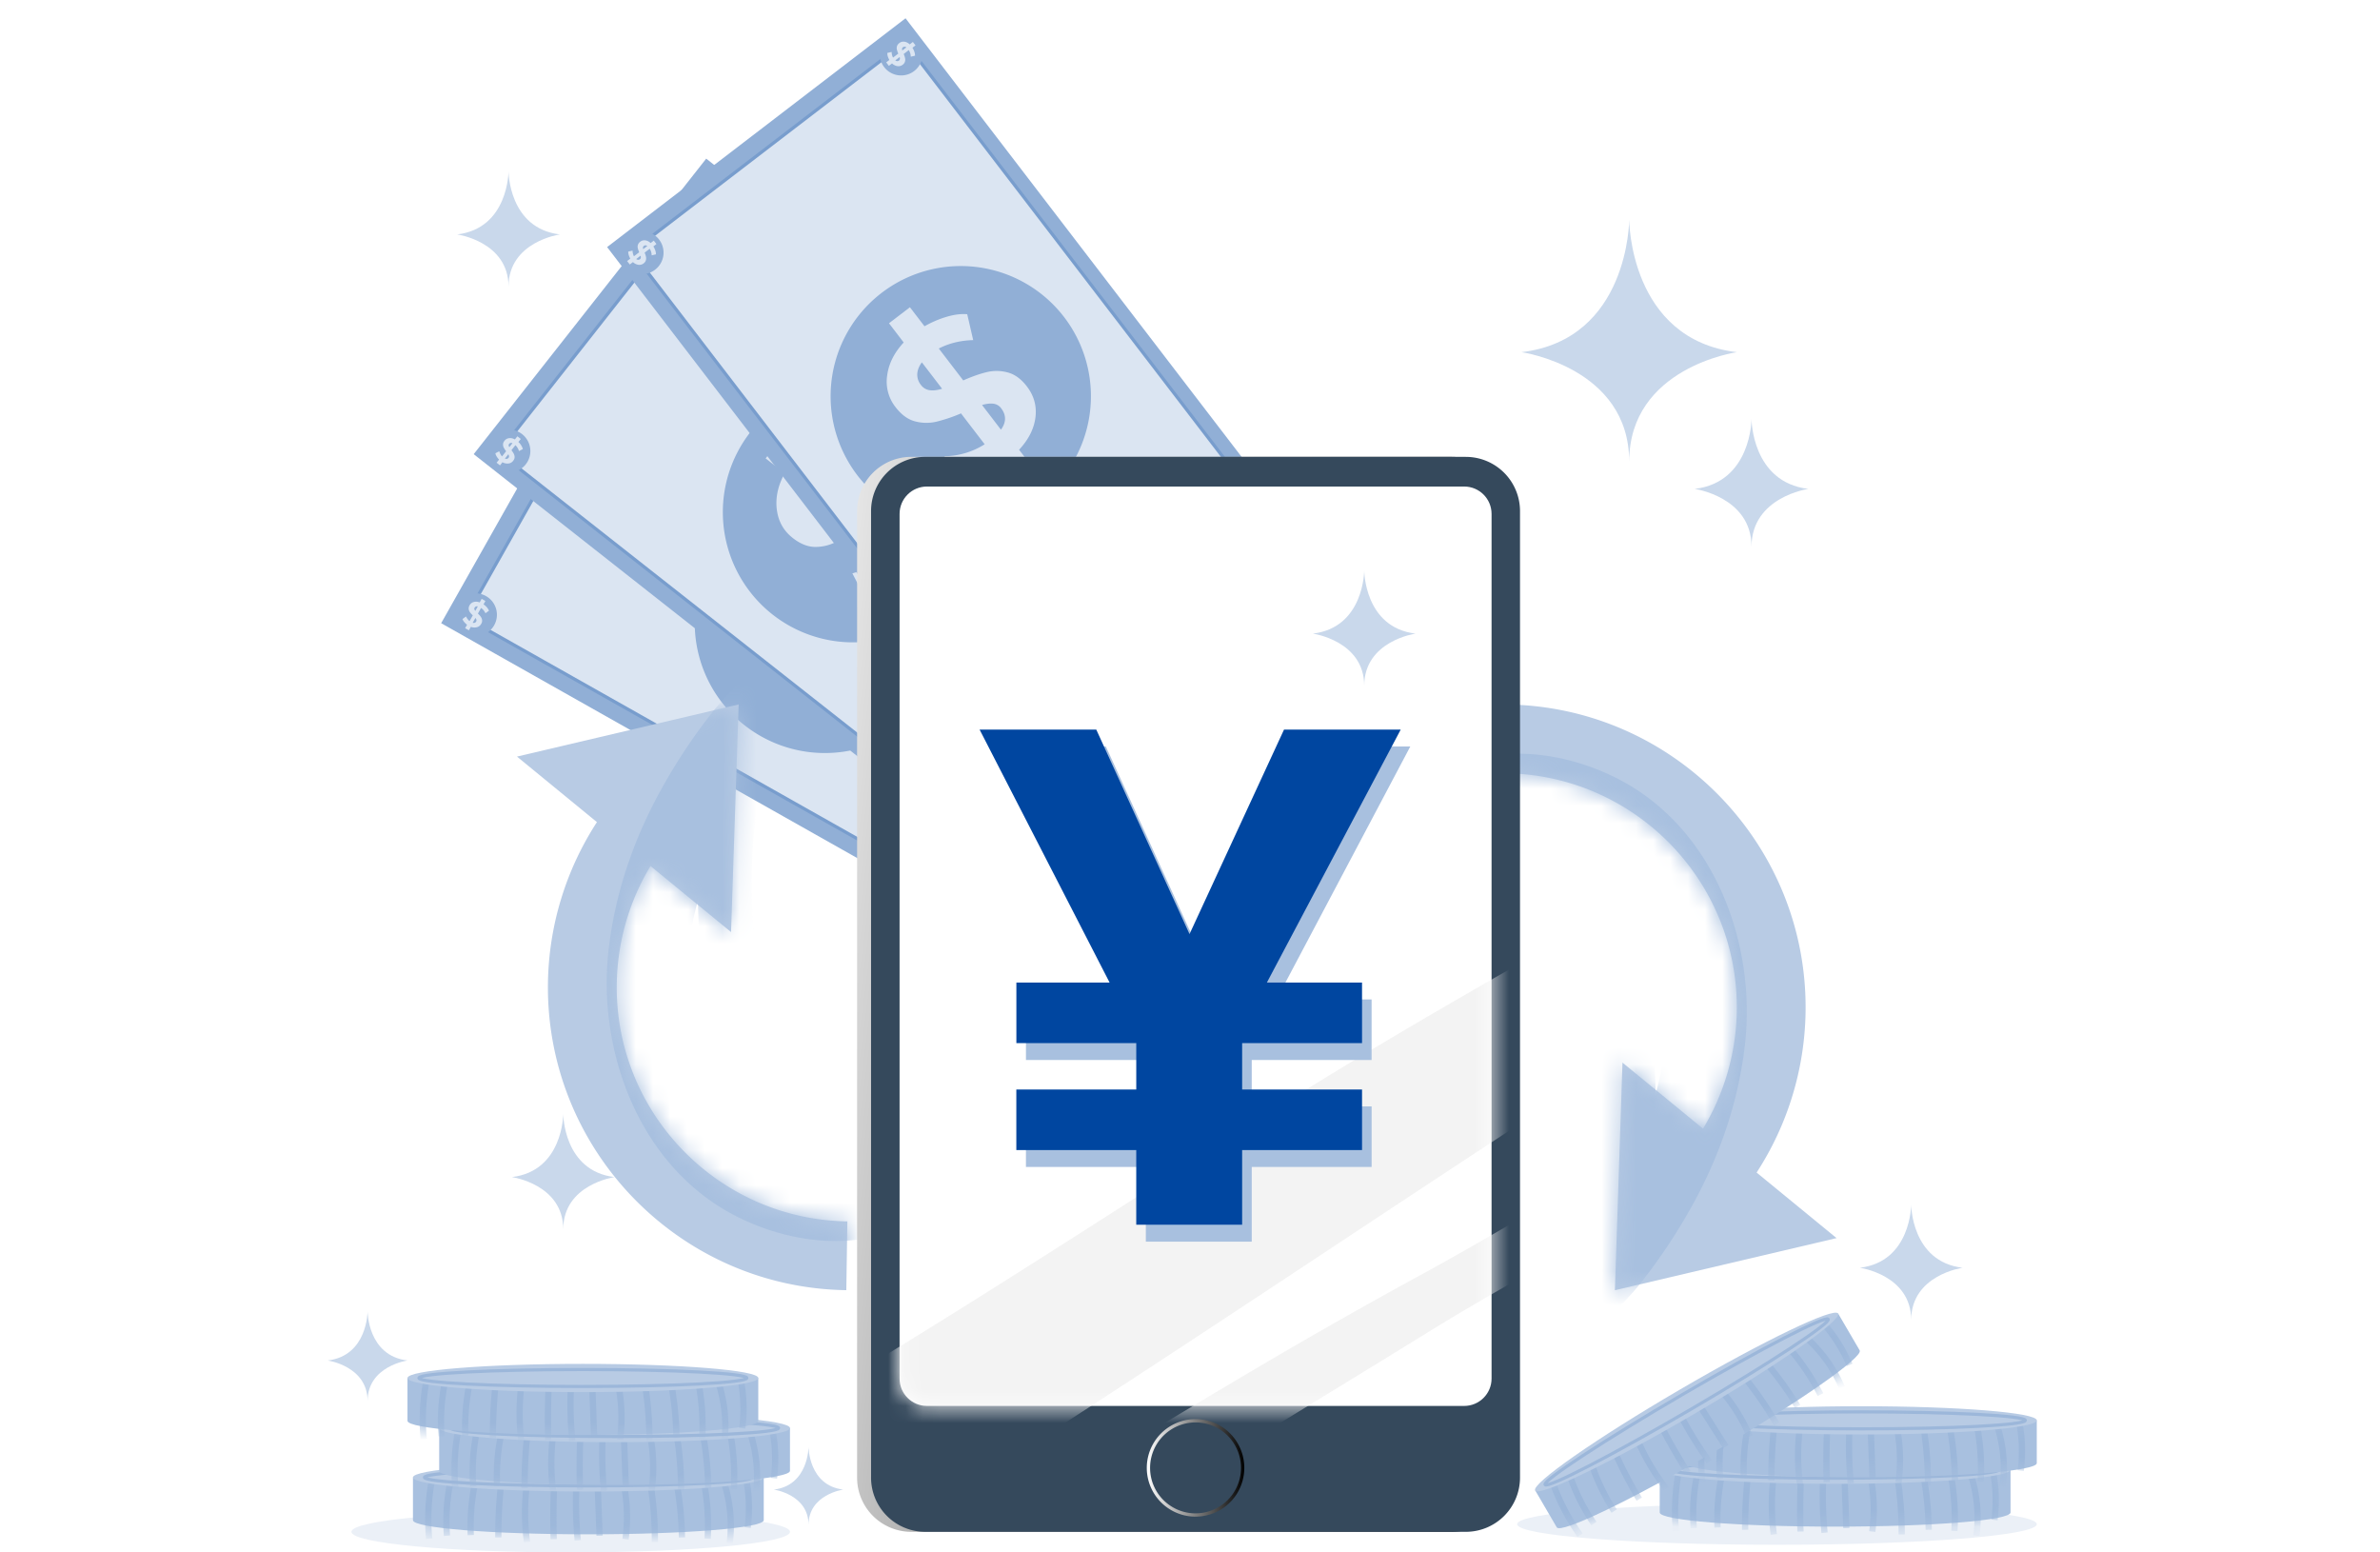
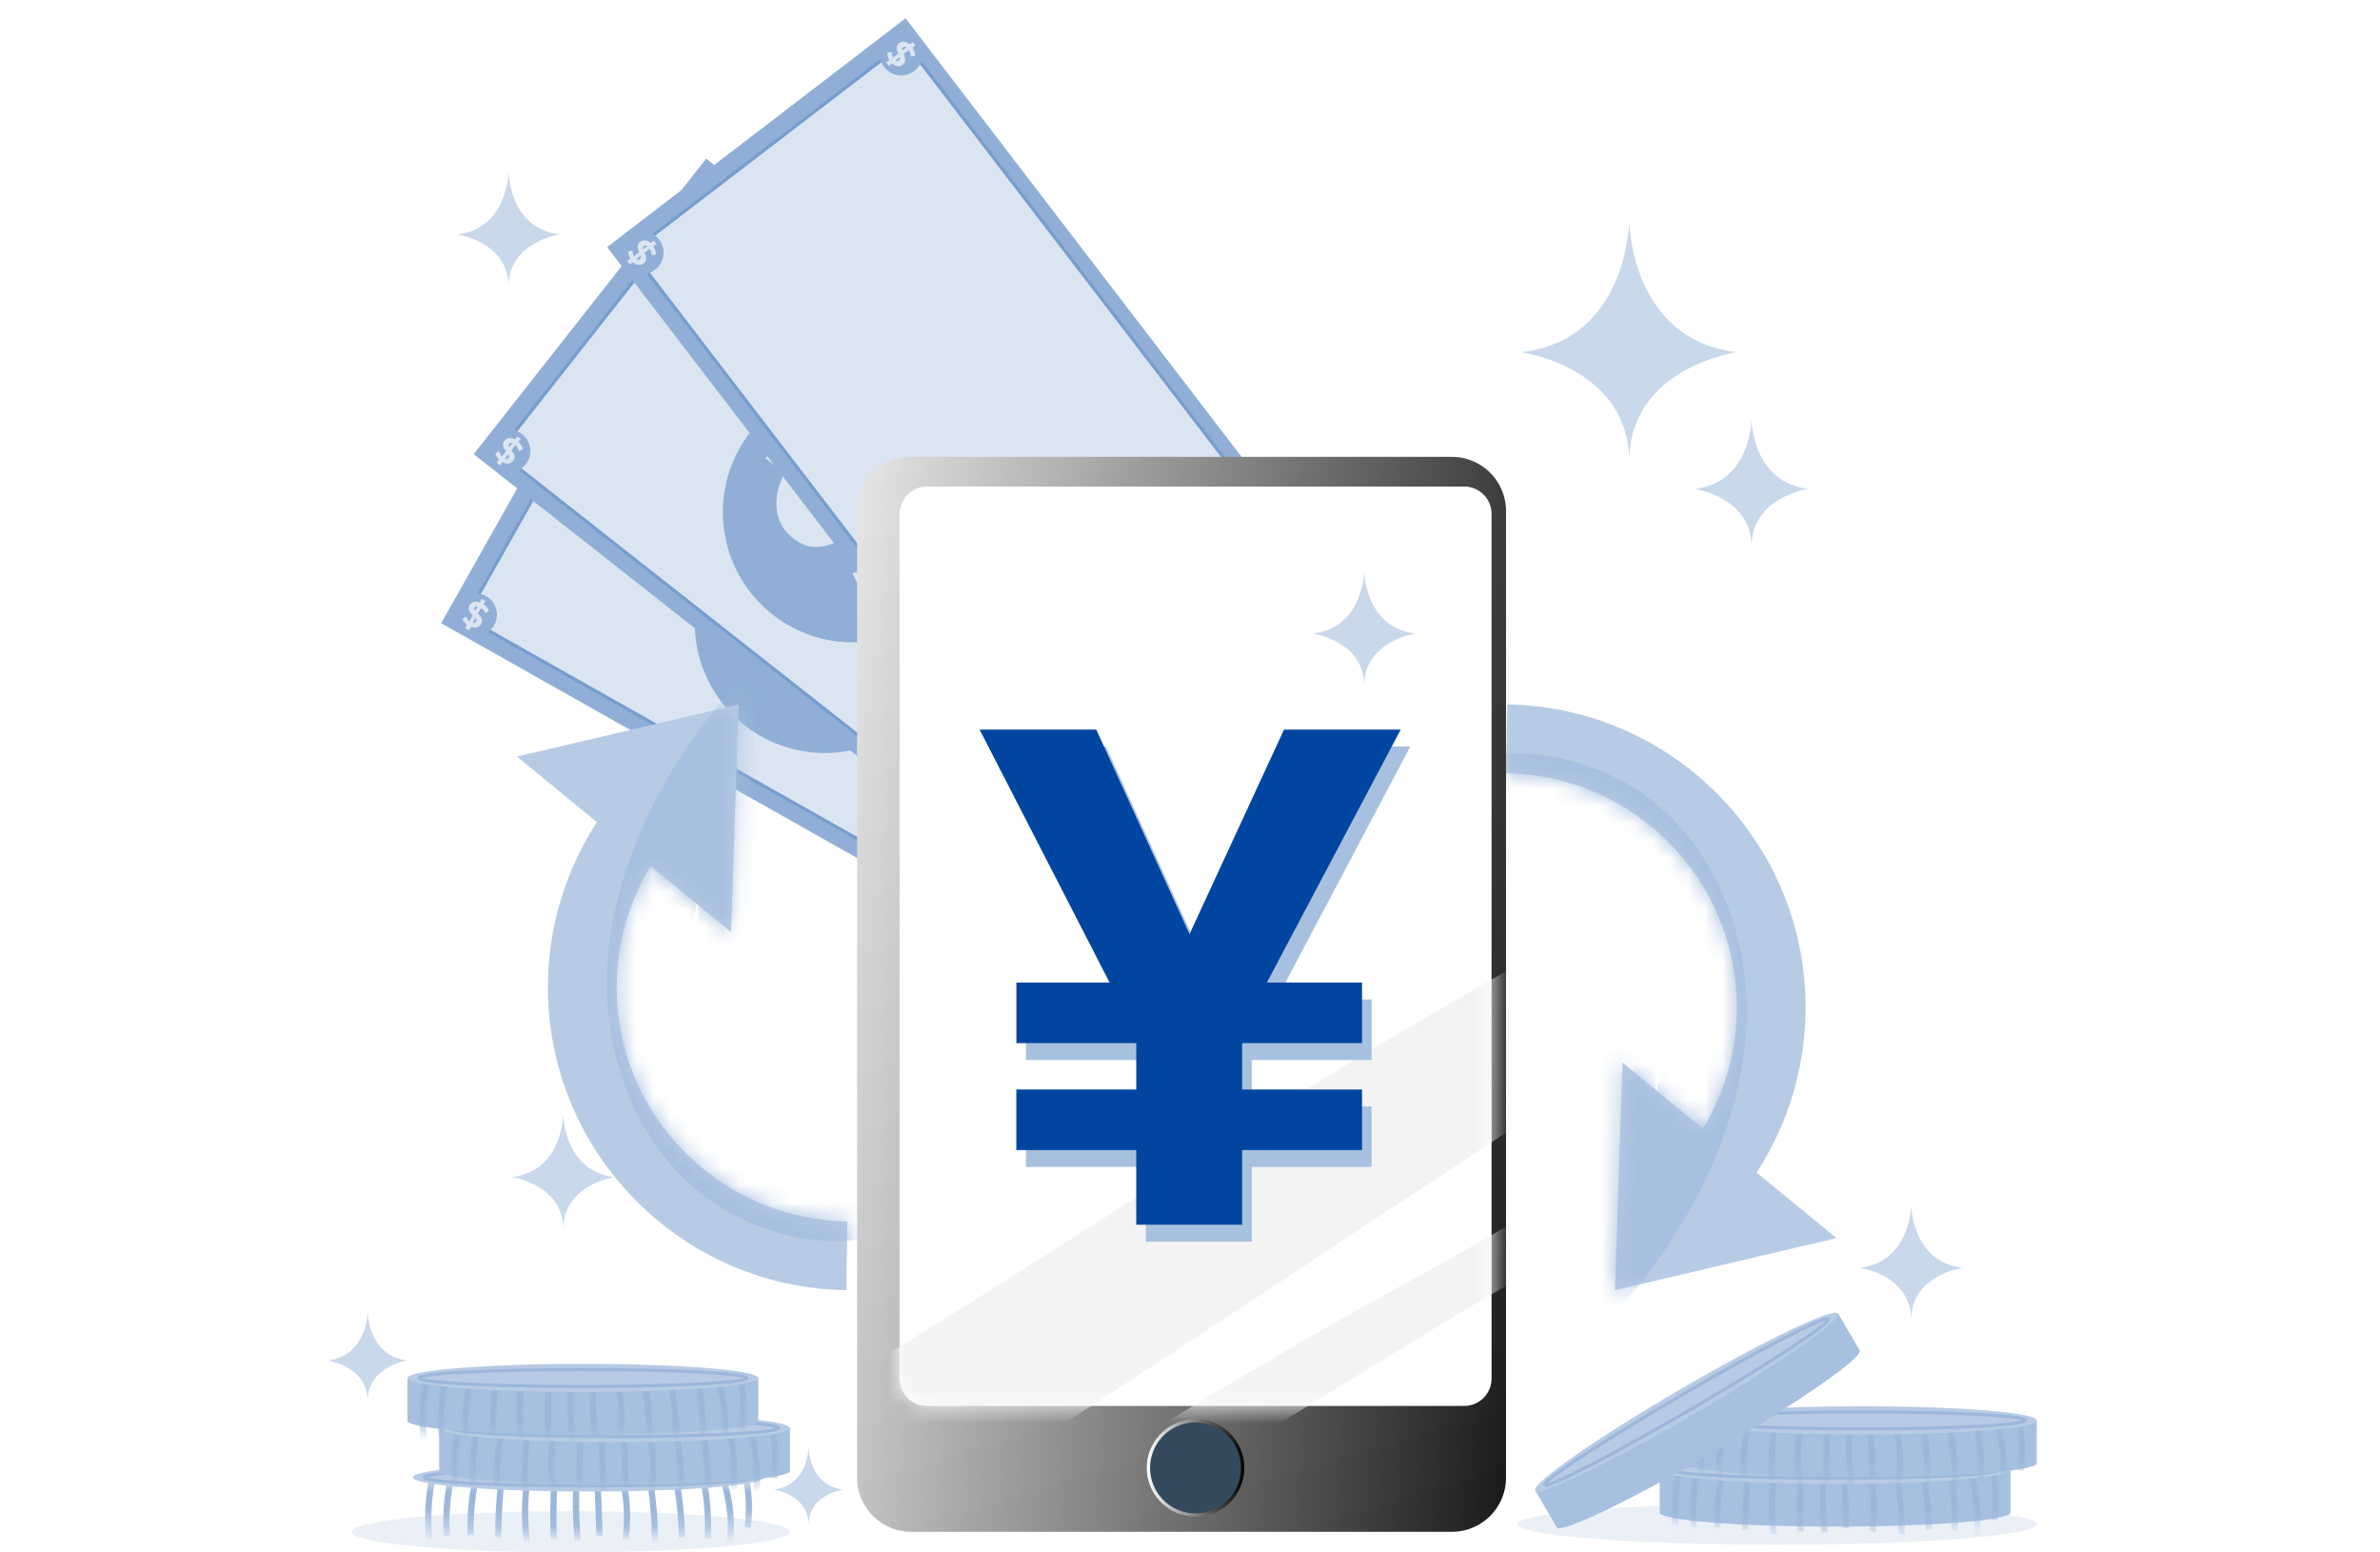
<svg xmlns="http://www.w3.org/2000/svg" width="138" height="90" viewBox="0 0 138 90" fill="none">
  <g clip-path="url(#hh9kkrww3a)">
    <g filter="url(#d0efwxyhub)">
      <path d="M36.508 16.082 25.792 35.07l33.881 19.122 10.716-18.987-33.88-19.122z" fill="#91AFD6" />
      <path d="m37.024 17.362-9.813 17.387 31.85 17.975 9.813-17.387-31.85-17.975z" fill="#DBE5F2" stroke="#789DCD" stroke-width=".187" stroke-miterlimit="10" />
      <path d="M49.937 42.355a7.547 7.547 0 1 0-3.79-14.611 7.547 7.547 0 0 0 3.79 14.611z" fill="#91AFD6" />
      <path d="M52.516 34.421c.18.639.136 1.336-.138 2.093l1.232.696-.75 1.33-1.19-.67c-.662.95-1.398 1.592-2.212 1.93l-.907-1.246a4.458 4.458 0 0 0 1.866-1.55l-1.964-1.109c-.41.42-.787.755-1.128 1.003a2.568 2.568 0 0 1-1.148.467c-.424.063-.88-.043-1.365-.319-.59-.332-.976-.83-1.162-1.497-.187-.666-.142-1.376.131-2.133l-1.221-.69.75-1.329 1.211.683c.293-.382.613-.719.965-1.01.352-.29.698-.491 1.04-.606l.907 1.245c-.674.31-1.221.721-1.644 1.23l2.03 1.145a8.055 8.055 0 0 1 1.081-.986 2.459 2.459 0 0 1 1.124-.452c.416-.057.861.047 1.334.314.59.333.974.819 1.156 1.457l.002.004zm-6.258.948c.2-.055.407-.174.626-.358l-1.68-.948c-.066.27-.06.51.017.72.077.213.225.38.443.503a.76.76 0 0 0 .594.083zm4.22-.66a.651.651 0 0 0-.515-.067c-.176.049-.37.159-.581.326l1.571.887c.119-.518-.038-.9-.475-1.145z" fill="#DBE5F2" />
      <path d="M26.7 33.968a1.243 1.243 0 1 1 .47 1.694 1.242 1.242 0 0 1-.47-1.694z" fill="#91AFD6" />
      <path d="M27.68 33.84a.562.562 0 0 1 .345.024l.115-.204.218.123-.11.195a.849.849 0 0 1 .318.365l-.206.15a.736.736 0 0 0-.254-.307l-.183.324c.07.068.126.13.166.187.04.057.066.119.076.189a.342.342 0 0 1-.053.224.391.391 0 0 1-.246.191.58.58 0 0 1-.352-.02l-.114.2-.219-.122.113-.2a.987.987 0 0 1-.166-.159.514.514 0 0 1-.1-.172l.206-.15c.051.11.119.201.204.271l.189-.335a1.328 1.328 0 0 1-.164-.178.39.39 0 0 1-.074-.184.368.368 0 0 1 .051-.22.39.39 0 0 1 .24-.192zm.157 1.03a.293.293 0 0 0-.06-.103l-.157.278c.045.01.085.01.119-.002a.16.16 0 0 0 .083-.072.115.115 0 0 0 .012-.098l.003-.002zm-.109-.695a.108.108 0 0 0-.01.085.27.27 0 0 0 .053.096l.146-.26c-.085-.018-.148.007-.189.08z" fill="#DBE5F2" />
      <path d="M36.003 17.484a1.242 1.242 0 1 1 2.165 1.224 1.242 1.242 0 1 1-2.165-1.224z" fill="#91AFD6" />
      <path d="M36.985 17.36a.562.562 0 0 1 .345.022l.115-.203.218.123-.11.195a.85.85 0 0 1 .318.365l-.206.15a.736.736 0 0 0-.254-.307l-.182.324c.07.068.125.13.165.187.04.057.066.119.076.188a.342.342 0 0 1-.053.225.392.392 0 0 1-.246.191.58.58 0 0 1-.352-.021l-.114.201-.219-.123.113-.199a.987.987 0 0 1-.166-.159.515.515 0 0 1-.1-.172l.206-.15c.051.11.12.201.204.271l.189-.335a1.333 1.333 0 0 1-.163-.178.392.392 0 0 1-.075-.184.37.37 0 0 1 .051-.221.39.39 0 0 1 .24-.19zm.157 1.03a.293.293 0 0 0-.06-.104l-.157.278c.045.01.085.01.12-.003a.16.16 0 0 0 .082-.072.115.115 0 0 0 .013-.097l.002-.002zm-.109-.696a.109.109 0 0 0-.01.085c.008.03.025.061.053.095l.146-.258c-.085-.02-.148.006-.189.078z" fill="#DBE5F2" />
      <path d="M58.188 51.742a1.242 1.242 0 1 1 .47 1.694 1.243 1.243 0 0 1-.47-1.694z" fill="#91AFD6" />
      <path d="M59.168 51.615a.562.562 0 0 1 .346.023l.114-.203.219.123-.11.195a.849.849 0 0 1 .318.365l-.206.15a.735.735 0 0 0-.255-.307l-.182.324c.07.068.125.13.166.187.04.057.065.118.076.188a.341.341 0 0 1-.053.225.391.391 0 0 1-.246.191.579.579 0 0 1-.352-.021l-.115.201-.218-.123.112-.199a.983.983 0 0 1-.165-.159.515.515 0 0 1-.1-.172l.206-.15c.05.11.119.201.203.271l.19-.335a1.335 1.335 0 0 1-.164-.178.392.392 0 0 1-.074-.184.369.369 0 0 1 .05-.221.39.39 0 0 1 .24-.19zm.157 1.03a.293.293 0 0 0-.06-.103l-.156.278c.044.01.085.01.119-.003a.16.16 0 0 0 .082-.072.115.115 0 0 0 .013-.097l.002-.002zm-.108-.695a.109.109 0 0 0-.01.085c.008.03.025.061.052.095l.147-.258c-.085-.02-.149.006-.189.078z" fill="#DBE5F2" />
      <path d="M67.494 35.259a1.242 1.242 0 0 1 1.694-.47c.598.336.81 1.096.47 1.694-.338.598-1.096.81-1.694.47a1.242 1.242 0 0 1-.47-1.694z" fill="#91AFD6" />
      <path d="M68.473 35.134a.562.562 0 0 1 .346.023l.115-.203.218.123-.11.195a.848.848 0 0 1 .318.365l-.206.15a.736.736 0 0 0-.254-.307l-.183.324c.07.068.125.13.166.187.04.057.065.118.076.188a.342.342 0 0 1-.053.225.391.391 0 0 1-.246.191.58.58 0 0 1-.352-.021l-.115.201-.218-.123.113-.199a.98.98 0 0 1-.166-.16.515.515 0 0 1-.1-.17l.206-.151c.051.11.119.201.204.271l.188-.335a1.328 1.328 0 0 1-.163-.178.392.392 0 0 1-.074-.185.369.369 0 0 1 .05-.22.39.39 0 0 1 .24-.191zm.157 1.03a.294.294 0 0 0-.059-.103l-.157.278c.045.01.085.01.119-.003a.16.16 0 0 0 .082-.072.115.115 0 0 0 .013-.097l.002-.002zm-.108-.695a.108.108 0 0 0-.01.085c.008.03.025.061.053.095l.146-.258c-.085-.02-.148.006-.189.078z" fill="#DBE5F2" />
    </g>
    <g filter="url(#05bstb5ypc)">
      <path d="M41.16 8.137 27.678 25.27 58.25 49.33l13.482-17.133L41.16 8.137z" fill="#91AFD6" />
      <path d="M41.475 9.48 29.128 25.17l28.74 22.616 12.347-15.69-28.74-22.617z" fill="#DBE5F2" stroke="#789DCD" stroke-width=".187" stroke-miterlimit="10" />
      <path d="M50.115 36.167a7.547 7.547 0 1 0-.887-15.068 7.547 7.547 0 0 0 .887 15.068z" fill="#91AFD6" />
      <path d="M54.187 28.698c.08.66-.07 1.342-.456 2.048l1.111.876-.945 1.2-1.073-.844c-.798.838-1.625 1.362-2.48 1.572l-.708-1.37a4.474 4.474 0 0 0 2.08-1.247l-1.77-1.393c-.469.354-.89.625-1.266.82a2.567 2.567 0 0 1-1.205.287c-.428-.002-.863-.176-1.302-.522-.532-.418-.837-.971-.92-1.656-.083-.685.07-1.383.456-2.089l-1.103-.867.946-1.2 1.092.858a6.314 6.314 0 0 1 1.107-.85c.392-.233.766-.382 1.12-.441l.708 1.37c-.712.203-1.317.526-1.811.965l1.83 1.44a7.98 7.98 0 0 1 1.22-.81c.366-.19.76-.28 1.18-.274.42.006.845.178 1.27.513.533.418.838.957.921 1.616l-.002-.002zm-6.33-.017c.206-.023.43-.11.674-.259l-1.516-1.192c-.106.257-.138.497-.093.715a.95.95 0 0 0 .36.564.75.75 0 0 0 .573.172h.002zm4.27-.01a.657.657 0 0 0-.497-.147c-.183.021-.39.1-.624.235l1.417 1.116c.197-.494.097-.895-.295-1.205z" fill="#DBE5F2" />
      <path d="M28.742 24.319a1.244 1.244 0 1 1 1.955 1.54 1.244 1.244 0 0 1-1.955-1.54z" fill="#91AFD6" />
      <path d="M29.73 24.342c.108-.013.22.01.337.074l.145-.182.197.155-.14.176a.85.85 0 0 1 .259.41l-.225.116a.752.752 0 0 0-.206-.344l-.229.293c.057.076.104.146.136.208a.424.424 0 0 1 .046.199c0 .072-.03.142-.087.214a.388.388 0 0 1-.273.15.568.568 0 0 1-.344-.073l-.142.182-.197-.155.142-.18a1.02 1.02 0 0 1-.14-.183.507.507 0 0 1-.072-.184l.225-.117a.778.778 0 0 0 .159.3l.237-.302a1.363 1.363 0 0 1-.133-.201.389.389 0 0 1-.045-.195c0-.07.03-.14.085-.21a.383.383 0 0 1 .267-.15h-.002zm-.002 1.044a.3.3 0 0 0-.042-.11l-.198.25c.043.016.081.023.12.014a.155.155 0 0 0 .093-.06.123.123 0 0 0 .027-.095zm0-.704a.108.108 0 0 0-.023.082c.004.03.017.064.038.102l.184-.233c-.08-.032-.148-.017-.199.049z" fill="#DBE5F2" />
      <path d="M40.446 9.445a1.244 1.244 0 1 1 1.955 1.54 1.244 1.244 0 0 1-1.956-1.54z" fill="#91AFD6" />
      <path d="M41.434 9.468c.108-.012.22.011.337.075l.144-.183.197.155-.14.176a.85.85 0 0 1 .26.41l-.226.116a.752.752 0 0 0-.205-.344l-.23.293c.058.076.105.146.136.208a.425.425 0 0 1 .047.2c0 .07-.03.141-.087.213a.388.388 0 0 1-.274.15.57.57 0 0 1-.343-.073l-.142.182-.197-.155.142-.18a1.016 1.016 0 0 1-.14-.182.506.506 0 0 1-.072-.185l.224-.116a.779.779 0 0 0 .16.299l.237-.302a1.363 1.363 0 0 1-.134-.201.389.389 0 0 1-.044-.195c0-.07.03-.14.085-.21a.383.383 0 0 1 .267-.15h-.002zm-.002 1.044a.3.3 0 0 0-.043-.11l-.197.25c.042.017.08.023.119.014a.155.155 0 0 0 .093-.059.124.124 0 0 0 .028-.095zm0-.704a.108.108 0 0 0-.024.082c.005.03.017.064.038.102l.185-.233c-.08-.032-.148-.017-.2.049z" fill="#DBE5F2" />
      <path d="M57.156 46.68a1.244 1.244 0 1 1 1.955 1.54 1.244 1.244 0 0 1-1.955-1.54z" fill="#91AFD6" />
      <path d="M58.144 46.704c.108-.013.22.01.337.074l.144-.182.198.155-.14.175a.85.85 0 0 1 .258.41l-.224.116a.752.752 0 0 0-.206-.343l-.23.292c.058.077.105.147.137.208a.425.425 0 0 1 .046.2c0 .07-.03.142-.087.214a.388.388 0 0 1-.273.15.569.569 0 0 1-.344-.074l-.142.183-.197-.155.142-.18a1.016 1.016 0 0 1-.14-.183.503.503 0 0 1-.072-.184l.225-.117a.78.78 0 0 0 .159.299l.237-.301a1.363 1.363 0 0 1-.133-.202.387.387 0 0 1-.045-.195c0-.07.03-.14.085-.21a.383.383 0 0 1 .267-.15h-.002zm-.002 1.043a.3.3 0 0 0-.043-.11l-.197.25c.043.017.08.023.12.015a.156.156 0 0 0 .092-.06.124.124 0 0 0 .028-.095zm0-.704a.109.109 0 0 0-.023.083c.004.03.017.064.038.102l.184-.234c-.08-.031-.148-.017-.2.05z" fill="#DBE5F2" />
      <path d="M68.861 31.807a1.244 1.244 0 1 1 1.956 1.539 1.244 1.244 0 0 1-1.956-1.54z" fill="#91AFD6" />
      <path d="M69.85 31.83c.108-.013.22.01.337.074l.144-.182.197.155-.14.176a.85.85 0 0 1 .26.409l-.226.116a.752.752 0 0 0-.205-.343l-.23.293c.058.076.105.146.136.207a.425.425 0 0 1 .047.2c0 .07-.03.142-.087.214a.388.388 0 0 1-.273.15.572.572 0 0 1-.344-.074l-.142.183-.197-.155.142-.18a1.018 1.018 0 0 1-.14-.183.506.506 0 0 1-.072-.184l.224-.117a.78.78 0 0 0 .16.3l.237-.302a1.363 1.363 0 0 1-.134-.202.388.388 0 0 1-.044-.194c0-.07.03-.14.085-.21a.383.383 0 0 1 .267-.151h-.002zm-.002 1.043a.3.3 0 0 0-.043-.11l-.197.25c.042.017.08.024.119.015a.156.156 0 0 0 .093-.06.124.124 0 0 0 .028-.095zm0-.704a.109.109 0 0 0-.024.083c.005.03.017.064.038.102l.185-.233c-.08-.032-.148-.018-.2.048z" fill="#DBE5F2" />
    </g>
    <g filter="url(#13f8waizjd)">
      <path d="M52.717.001 35.414 13.264 59.08 44.142l17.303-13.263L52.718 0z" fill="#91AFD6" />
      <path d="M52.69 1.38 36.844 13.528l22.248 29.026 15.846-12.146L52.69 1.38z" fill="#DBE5F2" stroke="#789DCD" stroke-width=".187" stroke-miterlimit="10" />
-       <path d="M62.262 26.003a7.547 7.547 0 1 0-12.748-8.081 7.547 7.547 0 0 0 12.748 8.081z" fill="#91AFD6" />
      <path d="M60.25 23.144c-.085.66-.401 1.283-.948 1.87l.86 1.124-1.212.93-.831-1.084c-.98.615-1.911.918-2.791.907l-.346-1.501a4.459 4.459 0 0 0 2.324-.694l-1.372-1.79a9.127 9.127 0 0 1-1.429.482 2.55 2.55 0 0 1-1.238-.021c-.414-.108-.791-.384-1.133-.83a2.382 2.382 0 0 1-.481-1.831c.091-.686.41-1.322.958-1.911l-.852-1.114 1.213-.928.846 1.102c.418-.237.846-.42 1.283-.549.437-.13.836-.18 1.194-.15l.346 1.501c-.74.021-1.406.184-1.994.488l1.417 1.849c.52-.23.98-.39 1.38-.484a2.44 2.44 0 0 1 1.211.026c.405.11.774.381 1.103.812.411.537.575 1.135.492 1.794v.002zm-6.129-1.582c.206.028.444 0 .717-.085l-1.173-1.53c-.165.222-.254.445-.267.67a.947.947 0 0 0 .21.636.76.76 0 0 0 .513.31zm4.142 1.048a.657.657 0 0 0-.448-.265c-.182-.024-.403 0-.661.074l1.096 1.431c.312-.428.316-.842.013-1.24z" fill="#DBE5F2" />
      <path d="M36.68 12.605a1.243 1.243 0 1 1 1.511 1.974 1.243 1.243 0 0 1-1.512-1.974z" fill="#91AFD6" />
      <path d="M37.63 12.874a.552.552 0 0 1 .307.157l.184-.142.153.2-.178.137c.102.161.15.314.15.46l-.248.057a.72.72 0 0 0-.114-.383l-.295.226c.038.09.064.168.078.236a.413.413 0 0 1-.004.204.349.349 0 0 1-.135.186.392.392 0 0 1-.301.079.569.569 0 0 1-.314-.157l-.185.14-.153-.2.183-.14c-.038-.07-.07-.14-.091-.212a.56.56 0 0 1-.026-.197l.248-.057c.005.123.03.23.08.329l.306-.234a1.412 1.412 0 0 1-.08-.227.396.396 0 0 1 .004-.199.367.367 0 0 1 .134-.182.383.383 0 0 1 .294-.081h.002zm-.262 1.01a.275.275 0 0 0-.014-.12l-.253.194a.204.204 0 0 0 .11.044c.037 0 .073-.01.105-.034a.125.125 0 0 0 .05-.085h.002zm.172-.683a.11.11 0 0 0-.044.074c-.005.03 0 .066.012.108l.236-.18c-.07-.051-.138-.053-.204 0V13.2z" fill="#DBE5F2" />
      <path d="M51.7 1.09a1.243 1.243 0 1 1 1.511 1.974A1.243 1.243 0 0 1 51.7 1.09z" fill="#91AFD6" />
      <path d="M52.652 1.357a.55.55 0 0 1 .307.157l.185-.142.152.2-.178.137c.102.161.15.314.15.46l-.247.058a.72.72 0 0 0-.115-.384l-.295.227c.039.089.064.167.079.235a.414.414 0 0 1-.004.204.349.349 0 0 1-.136.186.392.392 0 0 1-.301.079.568.568 0 0 1-.314-.157l-.184.14-.153-.2.182-.14c-.038-.07-.07-.14-.091-.212a.562.562 0 0 1-.026-.197l.249-.057c.004.123.03.231.08.329l.306-.234a1.416 1.416 0 0 1-.081-.227.396.396 0 0 1 .004-.199.367.367 0 0 1 .134-.182.383.383 0 0 1 .295-.08h.002zm-.261 1.01a.276.276 0 0 0-.015-.12l-.252.194a.203.203 0 0 0 .11.044c.036 0 .072-.01.104-.034a.125.125 0 0 0 .05-.084h.003zm.172-.683a.11.11 0 0 0-.045.074c-.004.03 0 .066.013.108l.235-.18c-.07-.051-.138-.053-.203 0v-.002z" fill="#DBE5F2" />
      <path d="M58.678 41.3a1.243 1.243 0 1 1 1.512 1.975 1.243 1.243 0 0 1-1.512-1.974z" fill="#91AFD6" />
      <path d="M59.63 41.57a.551.551 0 0 1 .308.157l.185-.142.152.199-.178.138c.102.161.15.314.15.46l-.247.057a.72.72 0 0 0-.115-.384l-.295.227c.038.09.064.168.079.236a.414.414 0 0 1-.005.203.348.348 0 0 1-.135.187.392.392 0 0 1-.301.078.569.569 0 0 1-.314-.156l-.185.14-.152-.2.182-.14c-.038-.07-.07-.14-.091-.212a.562.562 0 0 1-.026-.197l.248-.057c.005.123.03.23.081.328l.306-.233a1.404 1.404 0 0 1-.081-.227.396.396 0 0 1 .004-.2.367.367 0 0 1 .134-.182.383.383 0 0 1 .294-.08h.003zm-.26 1.01a.276.276 0 0 0-.015-.12l-.252.193a.203.203 0 0 0 .11.045c.036 0 .072-.01.104-.034a.125.125 0 0 0 .05-.085h.003zm.172-.684a.11.11 0 0 0-.045.075c-.004.03 0 .065.013.108l.235-.18c-.07-.051-.138-.053-.203 0v-.003z" fill="#DBE5F2" />
      <path d="M73.7 29.786a1.243 1.243 0 1 1 1.513 1.974 1.243 1.243 0 0 1-1.512-1.974z" fill="#91AFD6" />
      <path d="M74.65 30.055a.55.55 0 0 1 .308.157l.185-.142.152.2-.178.137a.86.86 0 0 1 .15.46l-.247.057a.72.72 0 0 0-.115-.383l-.295.227c.039.089.064.167.079.235a.414.414 0 0 1-.004.203.349.349 0 0 1-.136.187.392.392 0 0 1-.301.079.567.567 0 0 1-.314-.157l-.184.14-.153-.2.182-.14c-.038-.07-.07-.14-.091-.212a.562.562 0 0 1-.026-.197l.249-.057c.004.123.03.231.08.328l.306-.233a1.413 1.413 0 0 1-.081-.227.397.397 0 0 1 .004-.199.367.367 0 0 1 .134-.182.383.383 0 0 1 .295-.08h.002zm-.26 1.01a.277.277 0 0 0-.015-.12l-.252.194a.204.204 0 0 0 .11.044c.036 0 .072-.01.104-.034a.125.125 0 0 0 .05-.085h.003zm.172-.683a.11.11 0 0 0-.045.074c-.004.03 0 .066.013.108l.235-.18c-.07-.051-.138-.053-.203 0v-.002z" fill="#DBE5F2" />
    </g>
    <path d="M45.806 88.806c0 .66-5.693 1.194-12.715 1.194-7.02 0-12.715-.534-12.715-1.194 0-.66 5.694-1.194 12.715-1.194 7.022 0 12.715.535 12.715 1.194z" fill="#EBF0F7" style="mix-blend-mode:multiply" />
    <g filter="url(#lgpm7uta7e)">
      <path d="M43.467 40.628 30.612 43.65l4.636 3.8a17.58 17.58 0 0 0-2.84 9.31c-.144 9.685 7.616 17.681 17.3 17.825l.06-3.988c-7.486-.113-13.483-6.292-13.37-13.778a13.604 13.604 0 0 1 1.957-6.824l4.67 3.828.44-13.199.002.004z" fill="#B8CBE4" />
      <mask id="wtcm3t1uhf" style="mask-type:luminance" maskUnits="userSpaceOnUse" x="30" y="40" width="20" height="35">
        <path d="M43.467 40.628 30.612 43.65l4.636 3.8a17.58 17.58 0 0 0-2.84 9.31c-.144 9.685 7.616 17.681 17.3 17.825l.06-3.988c-7.486-.113-13.483-6.292-13.37-13.778a13.604 13.604 0 0 1 1.957-6.824l4.67 3.828.44-13.199.002.004z" fill="#fff" />
      </mask>
      <g mask="url(#wtcm3t1uhf)" fill="#A8C0DF">
        <path d="M45.526 37.772c-1.403.997-2.557 2.006-3.628 3.363a33.037 33.037 0 0 0-2.797 4.19c-1.66 2.935-2.778 6.12-3.17 9.473-.7 5.961 1.8 12.62 7.343 15.474 3.003 1.546 6.854 2.091 9.965.522 2.345-1.183.67-4.665-1.73-4.106-1.252.29-2.367.522-3.64.278-1.333-.256-2.62-.81-3.691-1.652-2.163-1.696-3.313-4.449-3.62-7.12-.825-7.14 3.717-12.777 6.493-18.9.407-.899-.515-2.239-1.522-1.522h-.003z" />
        <path d="M43.586 42.219c-1.238 2.41-2.02 4.896-2.354 7.585-.16 1.302-.152 2.632-.055 3.94.102 1.379.265 2.746 1.173 3.839.608.733 1.83.286 2.059-.543.318-1.145.023-2.327-.087-3.482-.11-1.156-.117-2.373-.087-3.567.06-2.377.433-4.752 1.113-7.03.308-1.033-1.257-1.726-1.762-.742z" />
      </g>
    </g>
    <g filter="url(#j4ahhjb79g)">
      <path d="m94.27 74.588 12.855-3.022-4.635-3.8a17.581 17.581 0 0 0 2.839-9.31c.144-9.685-7.615-17.681-17.3-17.826l-.059 3.99c7.486.112 13.483 6.291 13.37 13.777a13.608 13.608 0 0 1-1.957 6.824l-4.67-3.828-.44 13.199-.003-.004z" fill="#B8CBE4" />
      <mask id="k71jwyjl8h" style="mask-type:luminance" maskUnits="userSpaceOnUse" x="87" y="40" width="21" height="35">
        <path d="m94.27 74.588 12.855-3.022-4.635-3.8a17.581 17.581 0 0 0 2.839-9.31c.144-9.685-7.615-17.681-17.3-17.826l-.059 3.99c7.486.112 13.483 6.291 13.37 13.777a13.608 13.608 0 0 1-1.957 6.824l-4.67-3.828-.44 13.199-.003-.004z" fill="#fff" />
      </mask>
      <g mask="url(#k71jwyjl8h)" fill="#A8C0DF">
        <path d="M92.21 77.446c1.403-.997 2.557-2.006 3.628-3.363a33.049 33.049 0 0 0 2.797-4.19c1.66-2.935 2.778-6.12 3.17-9.473.7-5.961-1.801-12.62-7.344-15.474-3.002-1.546-6.853-2.091-9.964-.522-2.346 1.184-.67 4.666 1.73 4.106 1.251-.29 2.367-.522 3.639-.278 1.334.256 2.621.81 3.692 1.652 2.163 1.696 3.312 4.449 3.62 7.12.825 7.14-3.718 12.777-6.493 18.9-.408.899.515 2.239 1.522 1.522h.002z" />
        <path d="M94.152 72.997c1.238-2.411 2.02-4.896 2.353-7.585.162-1.302.153-2.632.056-3.94-.102-1.379-.266-2.747-1.173-3.839-.609-.733-1.83-.286-2.06.543-.317 1.145-.023 2.326.088 3.482.11 1.156.116 2.373.087 3.567a26.953 26.953 0 0 1-1.114 7.03c-.307 1.032 1.258 1.726 1.763.742z" />
      </g>
    </g>
-     <path d="M23.945 85.65v2.482c0 .451 4.553.818 10.17.818 5.618 0 10.17-.367 10.17-.818V85.65h-20.34z" fill="#A8C0DF" />
    <mask id="8avh42q3pi" style="mask-type:luminance" maskUnits="userSpaceOnUse" x="23" y="85" width="22" height="4">
      <path d="M23.945 85.65v2.482c0 .451 4.553.818 10.17.818 5.618 0 10.17-.367 10.17-.818V85.65h-20.34z" fill="#fff" />
    </mask>
    <g mask="url(#8avh42q3pi)" stroke="#9CB7DA" stroke-width=".363" stroke-miterlimit="10">
      <path d="M25.084 85.579a12.447 12.447 0 0 0-.201 3.624M26.163 85.678a11.417 11.417 0 0 0-.248 3.353M27.6 85.708a12.533 12.533 0 0 0-.304 3.29M29.05 86.05a28.242 28.242 0 0 0-.155 3.082M30.566 85.916a13.052 13.052 0 0 0-.009 3.486M32.144 85.816a41.815 41.815 0 0 0-.039 3.42M33.443 85.68a22.959 22.959 0 0 0 .056 3.622M34.65 85.92l.114 3.113M36.139 85.89a9.912 9.912 0 0 1 .131 3.346M37.708 85.988c.184 1.128.271 2.273.263 3.416M39.235 85.994a19.04 19.04 0 0 1 .305 3.14M40.793 85.818c.223 1.111.304 2.252.238 3.383M41.938 85.81a8.192 8.192 0 0 1 .372 3.662M43.213 85.483a8.936 8.936 0 0 1 .142 3.077" />
    </g>
    <path d="M34.115 86.47c5.617 0 10.17-.367 10.17-.82 0-.452-4.552-.818-10.17-.818-5.616 0-10.17.367-10.17.819 0 .452 4.554.818 10.17.818z" fill="#B8CBE4" />
    <path d="M34.116 86.143c5.25 0 9.506-.22 9.506-.492s-4.256-.492-9.506-.492-9.507.22-9.507.492c0 .271 4.256.492 9.507.492z" stroke="#9CB7DA" stroke-width=".182" stroke-miterlimit="10" />
    <path d="M25.466 82.79v2.481c0 .452 4.553.819 10.17.819s10.17-.367 10.17-.819V82.79h-20.34z" fill="#A8C0DF" />
    <mask id="lnekihfxaj" style="mask-type:luminance" maskUnits="userSpaceOnUse" x="25" y="82" width="21" height="5">
      <path d="M25.466 82.79v2.481c0 .452 4.553.819 10.17.819s10.17-.367 10.17-.819V82.79h-20.34z" fill="#fff" />
    </mask>
    <g mask="url(#lnekihfxaj)" stroke="#9CB7DA" stroke-width=".363" stroke-miterlimit="10">
      <path d="M26.607 82.718a12.45 12.45 0 0 0-.202 3.624M27.686 82.818c-.248 1.096-.33 2.23-.248 3.352M29.122 82.847a12.537 12.537 0 0 0-.304 3.291M30.572 83.189a28.295 28.295 0 0 0-.155 3.083M32.088 83.057a13.056 13.056 0 0 0-.008 3.486M33.666 82.955a41.817 41.817 0 0 0-.038 3.421M34.966 82.82a22.959 22.959 0 0 0 .055 3.622M36.17 83.06l.115 3.112M37.66 83.03a9.912 9.912 0 0 1 .13 3.346M39.23 83.127c.185 1.128.272 2.273.263 3.416M40.757 83.133a19.05 19.05 0 0 1 .306 3.141M42.314 82.957c.222 1.112.303 2.253.237 3.383M43.461 82.95a8.193 8.193 0 0 1 .371 3.661M44.733 82.623a8.933 8.933 0 0 1 .143 3.076" />
    </g>
    <path d="M35.636 83.609c5.617 0 10.17-.367 10.17-.819 0-.452-4.553-.819-10.17-.819s-10.17.367-10.17.819c0 .452 4.553.819 10.17.819z" fill="#B8CBE4" />
    <path d="M35.636 83.282c5.25 0 9.507-.22 9.507-.492s-4.257-.492-9.507-.492-9.507.22-9.507.492 4.257.492 9.507.492z" stroke="#9CB7DA" stroke-width=".182" stroke-miterlimit="10" />
    <path d="M23.627 79.889v2.481c0 .452 4.553.819 10.17.819 5.618 0 10.17-.367 10.17-.819v-2.481h-20.34z" fill="#A8C0DF" />
    <mask id="punls5z2xk" style="mask-type:luminance" maskUnits="userSpaceOnUse" x="23" y="79" width="21" height="5">
      <path d="M23.627 79.889v2.481c0 .452 4.553.819 10.17.819 5.618 0 10.17-.367 10.17-.819v-2.481h-20.34z" fill="#fff" />
    </mask>
    <g mask="url(#punls5z2xk)" stroke="#9CB7DA" stroke-width=".363" stroke-miterlimit="10">
      <path d="M24.768 79.817a12.447 12.447 0 0 0-.201 3.624M25.847 79.916c-.248 1.097-.33 2.231-.248 3.353M27.283 79.946a12.53 12.53 0 0 0-.303 3.291M28.733 80.287a28.292 28.292 0 0 0-.154 3.084M30.25 80.154a13.056 13.056 0 0 0-.009 3.486M31.828 80.054a41.815 41.815 0 0 0-.039 3.42M33.127 79.918a22.946 22.946 0 0 0 .055 3.622M34.334 80.158l.114 3.113M35.82 80.128a9.912 9.912 0 0 1 .132 3.347M37.392 80.226c.184 1.128.271 2.273.263 3.416M38.919 80.232c.188 1.037.29 2.09.305 3.141M40.477 80.056c.223 1.112.304 2.252.238 3.383M41.623 80.048a8.192 8.192 0 0 1 .37 3.662M42.897 79.721a8.936 8.936 0 0 1 .142 3.077" />
    </g>
    <path d="M33.798 80.707c5.616 0 10.17-.366 10.17-.818 0-.452-4.554-.819-10.17-.819-5.617 0-10.17.367-10.17.819 0 .452 4.553.819 10.17.819z" fill="#B8CBE4" />
    <path d="M33.797 80.38c5.25 0 9.507-.22 9.507-.491 0-.272-4.256-.492-9.507-.492-5.25 0-9.506.22-9.506.492s4.256.492 9.506.492z" stroke="#9CB7DA" stroke-width=".182" stroke-miterlimit="10" />
    <path d="M118.099 88.363c0 .66-6.745 1.194-15.064 1.194-8.32 0-15.065-.535-15.065-1.194 0-.66 6.746-1.194 15.065-1.194 8.319 0 15.064.534 15.064 1.194z" fill="#EBF0F7" style="mix-blend-mode:multiply" />
    <path d="M96.236 85.205v2.481c0 .452 4.553.819 10.171.819 5.617 0 10.17-.367 10.17-.819v-2.48h-20.34z" fill="#A8C0DF" />
    <mask id="n4xyg0vn3l" style="mask-type:luminance" maskUnits="userSpaceOnUse" x="96" y="85" width="21" height="4">
      <path d="M96.236 85.205v2.481c0 .452 4.553.819 10.171.819 5.617 0 10.17-.367 10.17-.819v-2.48h-20.34z" fill="#fff" />
    </mask>
    <g mask="url(#n4xyg0vn3l)" stroke="#9CB7DA" stroke-width=".363" stroke-miterlimit="10">
      <path d="M97.377 85.133a12.45 12.45 0 0 0-.201 3.624M98.457 85.235a11.417 11.417 0 0 0-.249 3.353M99.892 85.265a12.532 12.532 0 0 0-.303 3.29M101.343 85.606a28.119 28.119 0 0 0-.155 3.084M102.859 85.472a13.086 13.086 0 0 0-.009 3.487M104.437 85.37a41.504 41.504 0 0 0-.039 3.421M105.736 85.237a22.934 22.934 0 0 0 .056 3.622M106.943 85.475l.115 3.113M108.43 85.445a9.927 9.927 0 0 1 .131 3.346M110.001 85.545c.184 1.128.271 2.273.263 3.416M111.528 85.549c.189 1.037.29 2.089.305 3.14M113.086 85.373c.223 1.111.304 2.252.238 3.382M114.232 85.364a8.2 8.2 0 0 1 .371 3.663M115.506 85.04a8.916 8.916 0 0 1 .142 3.077" />
    </g>
    <path d="M106.407 86.024c5.616 0 10.17-.367 10.17-.819 0-.452-4.554-.818-10.17-.818-5.617 0-10.17.366-10.17.818 0 .452 4.553.819 10.17.819z" fill="#B8CBE4" />
    <path d="M106.407 85.697c5.25 0 9.506-.22 9.506-.492s-4.256-.492-9.506-.492c-5.251 0-9.507.22-9.507.492s4.256.492 9.507.492z" stroke="#9CB7DA" stroke-width=".182" stroke-miterlimit="10" />
    <path d="M97.759 82.345v2.48c0 .452 4.553.82 10.17.82 5.618 0 10.17-.368 10.17-.82v-2.48h-20.34z" fill="#A8C0DF" />
    <mask id="rvknbgz9tm" style="mask-type:luminance" maskUnits="userSpaceOnUse" x="97" y="82" width="22" height="4">
      <path d="M97.759 82.345v2.48c0 .452 4.553.82 10.17.82 5.618 0 10.17-.368 10.17-.82v-2.48h-20.34z" fill="#fff" />
    </mask>
    <g mask="url(#rvknbgz9tm)" stroke="#9CB7DA" stroke-width=".363" stroke-miterlimit="10">
      <path d="M98.9 82.275a12.45 12.45 0 0 0-.202 3.624M99.98 82.374a11.417 11.417 0 0 0-.249 3.353M101.413 82.404a12.555 12.555 0 0 0-.304 3.291M102.865 82.745a28.367 28.367 0 0 0-.155 3.084M104.379 82.612a13.044 13.044 0 0 0-.008 3.486M105.959 82.51a41.95 41.95 0 0 0-.038 3.42M107.259 82.376a23.054 23.054 0 0 0 .055 3.622M108.464 82.614l.114 3.113M109.952 82.584a9.927 9.927 0 0 1 .132 3.346M111.521 82.684c.185 1.128.272 2.273.263 3.416M113.05 82.688a19.04 19.04 0 0 1 .306 3.14M114.607 82.514c.222 1.112.303 2.252.237 3.383M115.754 82.504a8.185 8.185 0 0 1 .371 3.662M117.026 82.18a8.941 8.941 0 0 1 .143 3.076" />
    </g>
    <path d="M107.929 83.163c5.617 0 10.17-.366 10.17-.818 0-.452-4.553-.819-10.17-.819s-10.17.367-10.17.819c0 .452 4.553.818 10.17.818z" fill="#B8CBE4" />
    <path d="M107.929 82.837c5.25 0 9.507-.22 9.507-.492s-4.257-.492-9.507-.492-9.507.22-9.507.492c0 .271 4.257.492 9.507.492z" stroke="#9CB7DA" stroke-width=".182" stroke-miterlimit="10" />
    <path d="m89.016 86.406 1.25 2.141c.23.39 4.346-1.588 9.196-4.423 4.849-2.835 8.597-5.448 8.368-5.838l-1.252-2.142-17.562 10.262z" fill="#A8C0DF" />
    <mask id="43ltuypz2n" style="mask-type:luminance" maskUnits="userSpaceOnUse" x="89" y="76" width="19" height="13">
-       <path d="m89.016 86.406 1.25 2.141c.23.39 4.346-1.588 9.196-4.423 4.849-2.835 8.597-5.448 8.368-5.838l-1.252-2.142-17.562 10.262z" fill="#fff" />
-     </mask>
+       </mask>
    <g mask="url(#43ltuypz2n)" stroke="#9CB7DA" stroke-width=".363" stroke-miterlimit="10">
      <path d="M89.963 85.767c.39 1.15.95 2.242 1.655 3.232M90.945 85.31c.34 1.072.84 2.092 1.478 3.019M92.199 84.612c.33 1.053.801 2.063 1.397 2.994M93.626 84.175c.422.94.899 1.853 1.423 2.74M94.866 83.295a13.183 13.183 0 0 0 1.75 3.015M96.179 82.412a40.565 40.565 0 0 0 1.692 2.971M97.233 81.64a23.045 23.045 0 0 0 1.874 3.1M98.395 81.238l1.669 2.63M99.663 80.462a9.93 9.93 0 0 1 1.8 2.822M101.069 79.753a20.448 20.448 0 0 1 1.951 2.819M102.39 78.988c.685.8 1.304 1.656 1.847 2.557M103.648 78.05a13.254 13.254 0 0 1 1.91 2.802M104.634 77.465a8.213 8.213 0 0 1 2.169 2.975M105.569 76.543a8.955 8.955 0 0 1 1.675 2.585" />
    </g>
    <path d="M98.208 81.987c4.85-2.833 8.597-5.446 8.369-5.836-.228-.39-4.345 1.59-9.195 4.423-4.85 2.833-8.597 5.446-8.369 5.836.228.39 4.345-1.59 9.195-4.423z" fill="#B8CBE4" />
    <path d="M106.006 76.48c.138.234-3.427 2.571-7.961 5.22-4.534 2.649-8.32 4.606-8.457 4.37-.138-.235 3.427-2.572 7.96-5.22 4.535-2.649 8.32-4.606 8.458-4.37z" stroke="#9CB7DA" stroke-width=".182" stroke-miterlimit="10" />
    <path d="M32.659 64.58s-.005 3.309-2.978 3.66c0 0 2.978.418 2.978 3.027 0-2.609 2.977-3.026 2.977-3.026-2.973-.352-2.977-3.66-2.977-3.66zM110.817 69.837s-.004 3.308-2.977 3.66c0 0 2.977.418 2.977 3.027 0-2.609 2.978-3.026 2.978-3.026-2.973-.353-2.978-3.66-2.978-3.66zM94.466 12.74s-.009 6.94-6.246 7.677c0 0 6.246.878 6.246 6.347 0-5.47 6.245-6.347 6.245-6.347-6.237-.738-6.245-7.677-6.245-7.677zM101.559 24.291s-.004 3.663-3.296 4.053c0 0 3.296.464 3.296 3.35 0-2.886 3.295-3.35 3.295-3.35-3.291-.39-3.295-4.053-3.295-4.053zM29.486 9.93s-.004 3.309-2.977 3.66c0 0 2.977.419 2.977 3.027 0-2.608 2.978-3.026 2.978-3.026-2.973-.352-2.978-3.66-2.978-3.66zM21.314 76.03S21.31 78.6 19 78.873c0 0 2.314.325 2.314 2.352 0-2.027 2.313-2.352 2.313-2.352-2.311-.273-2.313-2.844-2.313-2.844zM46.882 83.882s-.002 2.237-2.013 2.475c0 0 2.013.282 2.013 2.046 0-1.762 2.012-2.046 2.012-2.046-2.01-.238-2.012-2.475-2.012-2.475z" fill="#C9D8EB" />
    <path d="M58.356 51.742a1.242 1.242 0 1 1 .47 1.694 1.243 1.243 0 0 1-.47-1.694z" fill="#7EA46C" />
    <path d="M59.336 51.615a.562.562 0 0 1 .345.023l.115-.203.218.123-.11.195a.848.848 0 0 1 .318.365l-.206.15a.736.736 0 0 0-.254-.307l-.182.324c.07.068.125.13.165.187.04.057.066.118.076.188a.342.342 0 0 1-.053.225.391.391 0 0 1-.246.191.579.579 0 0 1-.352-.021l-.114.201-.219-.123.113-.199a.98.98 0 0 1-.166-.159.515.515 0 0 1-.1-.172l.206-.15c.051.11.12.201.204.271l.189-.335a1.328 1.328 0 0 1-.164-.178.392.392 0 0 1-.074-.184.369.369 0 0 1 .051-.221.39.39 0 0 1 .24-.19zm.157 1.03a.293.293 0 0 0-.06-.103l-.157.278c.045.01.085.01.12-.003a.16.16 0 0 0 .082-.072.115.115 0 0 0 .012-.097l.003-.002zm-.108-.695a.108.108 0 0 0-.011.085c.008.03.025.061.053.095l.146-.258c-.085-.02-.148.006-.188.078z" fill="#CCE8C0" />
    <path d="M67.66 35.259a1.242 1.242 0 0 1 1.693-.47c.599.336.81 1.096.471 1.694-.34.598-1.096.81-1.694.47a1.242 1.242 0 0 1-.47-1.694z" fill="#7EA46C" />
    <path d="M68.639 35.134a.562.562 0 0 1 .346.023l.114-.203.218.123-.11.195a.848.848 0 0 1 .318.365l-.206.15a.736.736 0 0 0-.254-.307l-.182.324c.07.068.125.13.165.187.04.057.066.118.076.188a.342.342 0 0 1-.053.225.391.391 0 0 1-.246.191.58.58 0 0 1-.352-.021l-.114.201-.218-.123.112-.199a.98.98 0 0 1-.165-.16.515.515 0 0 1-.1-.17l.206-.151c.05.11.118.201.203.271l.189-.335a1.328 1.328 0 0 1-.163-.178.392.392 0 0 1-.075-.185.369.369 0 0 1 .051-.22.39.39 0 0 1 .24-.191zm.157 1.03a.293.293 0 0 0-.06-.103l-.157.278c.045.01.085.01.12-.003a.16.16 0 0 0 .082-.072.115.115 0 0 0 .013-.097l.002-.002zm-.108-.695a.108.108 0 0 0-.011.085c.008.03.025.061.053.095l.146-.258c-.085-.02-.148.006-.188.078z" fill="#CCE8C0" />
    <path d="M57.323 46.68a1.244 1.244 0 1 1 1.956 1.54 1.244 1.244 0 0 1-1.956-1.54z" fill="#7EA46C" />
    <path d="M58.312 46.704c.108-.013.22.01.337.074l.144-.182.197.154-.14.176a.85.85 0 0 1 .259.41l-.225.116a.752.752 0 0 0-.206-.343l-.229.292c.058.077.104.147.136.208a.425.425 0 0 1 .047.2c0 .07-.03.142-.087.214a.387.387 0 0 1-.274.15.568.568 0 0 1-.343-.074l-.142.183-.198-.155.142-.18a1.025 1.025 0 0 1-.14-.183.506.506 0 0 1-.072-.184l.225-.117a.779.779 0 0 0 .16.299l.237-.301a1.363 1.363 0 0 1-.134-.202.389.389 0 0 1-.044-.195c0-.07.03-.14.084-.21a.383.383 0 0 1 .268-.15h-.002zm-.003 1.043a.3.3 0 0 0-.042-.11l-.197.25c.042.017.08.023.118.015a.155.155 0 0 0 .094-.06.123.123 0 0 0 .027-.095zm0-.704a.108.108 0 0 0-.023.083c.004.03.017.063.038.102l.185-.234c-.08-.032-.149-.017-.2.049z" fill="#CCE8C0" />
    <path d="M69.029 31.807a1.244 1.244 0 1 1 1.955 1.539 1.244 1.244 0 0 1-1.955-1.54z" fill="#7EA46C" />
    <path d="M70.015 31.83c.108-.013.22.01.337.074l.144-.182.198.155-.14.176a.85.85 0 0 1 .258.409l-.224.116a.752.752 0 0 0-.206-.343l-.229.293c.057.076.104.146.136.207a.425.425 0 0 1 .046.2c0 .07-.03.142-.087.214a.388.388 0 0 1-.273.15.572.572 0 0 1-.344-.074l-.142.183-.197-.155.142-.18a1.018 1.018 0 0 1-.14-.183.506.506 0 0 1-.072-.184l.225-.117a.78.78 0 0 0 .159.3l.237-.302a1.363 1.363 0 0 1-.133-.202.388.388 0 0 1-.045-.194c0-.07.03-.14.085-.21a.383.383 0 0 1 .267-.151h-.002zm-.002 1.043a.3.3 0 0 0-.042-.11l-.198.25c.043.017.081.024.12.015a.156.156 0 0 0 .093-.06.124.124 0 0 0 .027-.095zm0-.704a.109.109 0 0 0-.023.083c.004.03.017.064.038.102l.184-.233c-.08-.032-.148-.018-.199.048z" fill="#CCE8C0" />
    <path d="M58.846 41.3a1.243 1.243 0 1 1 1.512 1.975 1.243 1.243 0 0 1-1.512-1.974z" fill="#7EA46C" />
    <path d="M59.796 41.57a.551.551 0 0 1 .307.157l.185-.142.153.199-.178.138c.101.161.15.314.15.46l-.248.057a.72.72 0 0 0-.114-.384l-.295.227c.038.09.063.168.078.236a.414.414 0 0 1-.004.203.348.348 0 0 1-.136.187.392.392 0 0 1-.3.078.569.569 0 0 1-.315-.156l-.184.14-.153-.2.182-.14c-.038-.07-.07-.14-.09-.212a.562.562 0 0 1-.026-.197l.248-.057c.004.123.03.23.08.328l.306-.233a1.404 1.404 0 0 1-.08-.227.396.396 0 0 1 .003-.2.367.367 0 0 1 .134-.182.383.383 0 0 1 .295-.08h.002zm-.26 1.01a.276.276 0 0 0-.016-.12l-.252.193a.203.203 0 0 0 .11.045c.036 0 .072-.01.104-.034a.125.125 0 0 0 .051-.085h.002zm.17-.684a.11.11 0 0 0-.044.075c-.004.03 0 .065.013.108l.236-.18c-.07-.051-.138-.053-.204 0v-.003z" fill="#CCE8C0" />
    <path d="M73.866 29.786a1.243 1.243 0 1 1 1.512 1.974 1.243 1.243 0 0 1-1.512-1.974z" fill="#7EA46C" />
    <path d="M74.816 30.055a.55.55 0 0 1 .308.157l.184-.142.153.2-.178.137a.86.86 0 0 1 .15.46l-.248.057a.72.72 0 0 0-.114-.383l-.295.227c.038.089.064.167.078.235a.413.413 0 0 1-.004.203.349.349 0 0 1-.136.187.392.392 0 0 1-.3.079.567.567 0 0 1-.315-.157l-.184.14-.153-.2.183-.14c-.039-.07-.07-.14-.092-.212a.562.562 0 0 1-.025-.197l.248-.057c.004.123.03.231.08.328l.306-.233a1.413 1.413 0 0 1-.08-.227.397.397 0 0 1 .004-.199.367.367 0 0 1 .133-.182.383.383 0 0 1 .295-.08h.002zm-.26 1.01a.276.276 0 0 0-.016-.12l-.252.194a.204.204 0 0 0 .11.044c.036 0 .073-.01.104-.034a.125.125 0 0 0 .051-.085h.002zm.171-.683a.11.11 0 0 0-.044.074c-.005.03 0 .066.012.108l.236-.18c-.07-.051-.138-.053-.204 0v-.002z" fill="#CCE8C0" />
    <path d="M84.18 26.486H52.839a3.143 3.143 0 0 0-3.142 3.143v56.034a3.143 3.143 0 0 0 3.142 3.143h31.343a3.143 3.143 0 0 0 3.142-3.143V29.63a3.143 3.143 0 0 0-3.142-3.143z" fill="url(#zvryusg2vo)" />
-     <path d="M84.993 26.486H53.65a3.143 3.143 0 0 0-3.143 3.143v56.034a3.143 3.143 0 0 0 3.142 3.143h31.343a3.143 3.143 0 0 0 3.143-3.143V29.63a3.143 3.143 0 0 0-3.143-3.143z" fill="#35495C" />
    <path d="M84.897 28.206H53.748c-.877 0-1.588.711-1.588 1.588V79.92c0 .877.71 1.588 1.588 1.588h31.15c.877 0 1.588-.711 1.588-1.588V29.794c0-.877-.711-1.588-1.589-1.588z" fill="#fff" />
    <mask id="x6r8f4w5gp" style="mask-type:luminance" maskUnits="userSpaceOnUse" x="52" y="28" width="35" height="54">
      <path d="M84.897 28.206H53.748c-.877 0-1.588.711-1.588 1.588V79.92c0 .877.71 1.588 1.588 1.588h31.15c.877 0 1.588-.711 1.588-1.588V29.794c0-.877-.711-1.588-1.589-1.588z" fill="#fff" />
    </mask>
    <g mask="url(#x6r8f4w5gp)" fill="#F3F3F3">
      <path d="M97.364 51.799c-4.76 1.365-9.265 4.054-13.533 6.523a338.12 338.12 0 0 0-12.315 7.492c-8.16 5.197-16.27 10.48-24.59 15.42-2.343 1.392-4.737 2.696-7.08 4.083-1.114.66-2.248 1.308-3.321 2.031-1.593 1.075-3.487 2.21-3.824 4.263-.229 1.393.13 3.085 1.54 3.78 1.128.556 2.144.842 3.429.546.49-.115.977-.295 1.45-.47 1.444-.531 2.827-1.204 4.201-1.893 2.146-1.077 4.21-2.311 6.275-3.535A369.705 369.705 0 0 0 62 82.331c8.186-5.3 16.289-10.726 24.438-16.076 2.229-1.464 4.455-2.927 6.68-4.394 2.453-1.618 4.913-3.175 7.123-5.124 2.254-1.989-.134-5.727-2.876-4.94l-.002.002zM92.326 68.25c-3.266 1.824-6.457 3.758-9.74 5.55a329.01 329.01 0 0 0-9.75 5.53c-6.434 3.802-12.805 7.706-19.084 11.763-3.537 2.286-7.142 4.491-10.33 7.254-1.295 1.124.355 2.965 1.748 2.265 3.346-1.677 6.407-3.821 9.55-5.848 3.083-1.99 6.187-3.942 9.285-5.91 6.254-3.97 12.597-7.794 18.901-11.683 3.594-2.216 7.28-4.222 10.966-6.281 1.722-.96.178-3.61-1.546-2.644v.004z" />
    </g>
    <path d="M69.322 87.83a2.731 2.731 0 1 0 0-5.462 2.731 2.731 0 0 0 0 5.463z" fill="#35495C" stroke="url(#dkq9ohsr9q)" stroke-width=".191" stroke-miterlimit="10" />
    <path d="M79.102 33.073s-.004 3.308-2.978 3.66c0 0 2.978.418 2.978 3.026 0-2.608 2.977-3.026 2.977-3.026-2.973-.352-2.977-3.66-2.977-3.66z" fill="#C9D8EB" />
    <path d="M59.488 64.144h6.952v-2.691h-6.952v-3.51h5.406l-7.539-14.666h6.767l5.405 11.856 5.48-11.856h6.767l-7.76 14.666h5.516v3.51H72.58v2.69h6.951v3.51H72.58v4.33h-6.141v-4.33h-6.952v-3.51h.002z" fill="#A8C0DF" />
    <path d="M58.933 63.164h6.951v-2.691h-6.951v-3.51h5.405L56.8 42.297h6.766l5.406 11.857 5.48-11.857h6.766l-7.76 14.666h5.517v3.51h-6.952v2.69h6.952v3.51h-6.952v4.33h-6.14v-4.33H58.93v-3.51h.002z" fill="#0046A0" />
  </g>
  <defs>
    <filter id="d0efwxyhub" x="25.58" y="16.082" width="44.809" height="39.169" filterUnits="userSpaceOnUse" color-interpolation-filters="sRGB">
      <feFlood flood-opacity="0" result="BackgroundImageFix" />
      <feColorMatrix in="SourceAlpha" values="0 0 0 0 0 0 0 0 0 0 0 0 0 0 0 0 0 0 127 0" result="hardAlpha" />
      <feOffset dx="-.212" dy="1.06" />
      <feColorMatrix values="0 0 0 0 0.851 0 0 0 0 0.89 0 0 0 0 0.945 0 0 0 0.75 0" />
      <feBlend in2="BackgroundImageFix" result="effect1_dropShadow_30_2023" />
      <feBlend in="SourceGraphic" in2="effect1_dropShadow_30_2023" result="shape" />
    </filter>
    <filter id="05bstb5ypc" x="27.465" y="8.137" width="44.268" height="42.252" filterUnits="userSpaceOnUse" color-interpolation-filters="sRGB">
      <feFlood flood-opacity="0" result="BackgroundImageFix" />
      <feColorMatrix in="SourceAlpha" values="0 0 0 0 0 0 0 0 0 0 0 0 0 0 0 0 0 0 127 0" result="hardAlpha" />
      <feOffset dx="-.212" dy="1.06" />
      <feColorMatrix values="0 0 0 0 0.851 0 0 0 0 0.89 0 0 0 0 0.945 0 0 0 0.75 0" />
      <feBlend in2="BackgroundImageFix" result="effect1_dropShadow_30_2023" />
      <feBlend in="SourceGraphic" in2="effect1_dropShadow_30_2023" result="shape" />
    </filter>
    <filter id="13f8waizjd" x="35.202" y=".001" width="41.183" height="45.201" filterUnits="userSpaceOnUse" color-interpolation-filters="sRGB">
      <feFlood flood-opacity="0" result="BackgroundImageFix" />
      <feColorMatrix in="SourceAlpha" values="0 0 0 0 0 0 0 0 0 0 0 0 0 0 0 0 0 0 127 0" result="hardAlpha" />
      <feOffset dx="-.212" dy="1.06" />
      <feColorMatrix values="0 0 0 0 0.851 0 0 0 0 0.89 0 0 0 0 0.945 0 0 0 0.75 0" />
      <feBlend in2="BackgroundImageFix" result="effect1_dropShadow_30_2023" />
      <feBlend in="SourceGraphic" in2="effect1_dropShadow_30_2023" result="shape" />
    </filter>
    <filter id="lgpm7uta7e" x="29.976" y="40.624" width="19.791" height="34.173" filterUnits="userSpaceOnUse" color-interpolation-filters="sRGB">
      <feFlood flood-opacity="0" result="BackgroundImageFix" />
      <feColorMatrix in="SourceAlpha" values="0 0 0 0 0 0 0 0 0 0 0 0 0 0 0 0 0 0 127 0" result="hardAlpha" />
      <feOffset dx="-.636" dy=".212" />
      <feColorMatrix values="0 0 0 0 0.69 0 0 0 0 0.776 0 0 0 0 0.886 0 0 0 0.75 0" />
      <feBlend in2="BackgroundImageFix" result="effect1_dropShadow_30_2023" />
      <feBlend in="SourceGraphic" in2="effect1_dropShadow_30_2023" result="shape" />
    </filter>
    <filter id="j4ahhjb79g" x="87.334" y="40.63" width="19.791" height="34.173" filterUnits="userSpaceOnUse" color-interpolation-filters="sRGB">
      <feFlood flood-opacity="0" result="BackgroundImageFix" />
      <feColorMatrix in="SourceAlpha" values="0 0 0 0 0 0 0 0 0 0 0 0 0 0 0 0 0 0 127 0" result="hardAlpha" />
      <feOffset dx="-.636" dy=".212" />
      <feColorMatrix values="0 0 0 0 0.69 0 0 0 0 0.776 0 0 0 0 0.886 0 0 0 0.75 0" />
      <feBlend in2="BackgroundImageFix" result="effect1_dropShadow_30_2023" />
      <feBlend in="SourceGraphic" in2="effect1_dropShadow_30_2023" result="shape" />
    </filter>
    <linearGradient id="zvryusg2vo" x1="40.675" y1="54.007" x2="96.569" y2="61.315" gradientUnits="userSpaceOnUse">
      <stop stop-color="#fff" />
      <stop offset="1" />
    </linearGradient>
    <linearGradient id="dkq9ohsr9q" x1="66.495" y1="85.099" x2="72.148" y2="85.099" gradientUnits="userSpaceOnUse">
      <stop stop-color="#fff" />
      <stop offset="1" />
    </linearGradient>
    <clipPath id="hh9kkrww3a">
      <path fill="#fff" transform="translate(19)" d="M0 0h99.099v90H0z" />
    </clipPath>
  </defs>
</svg>